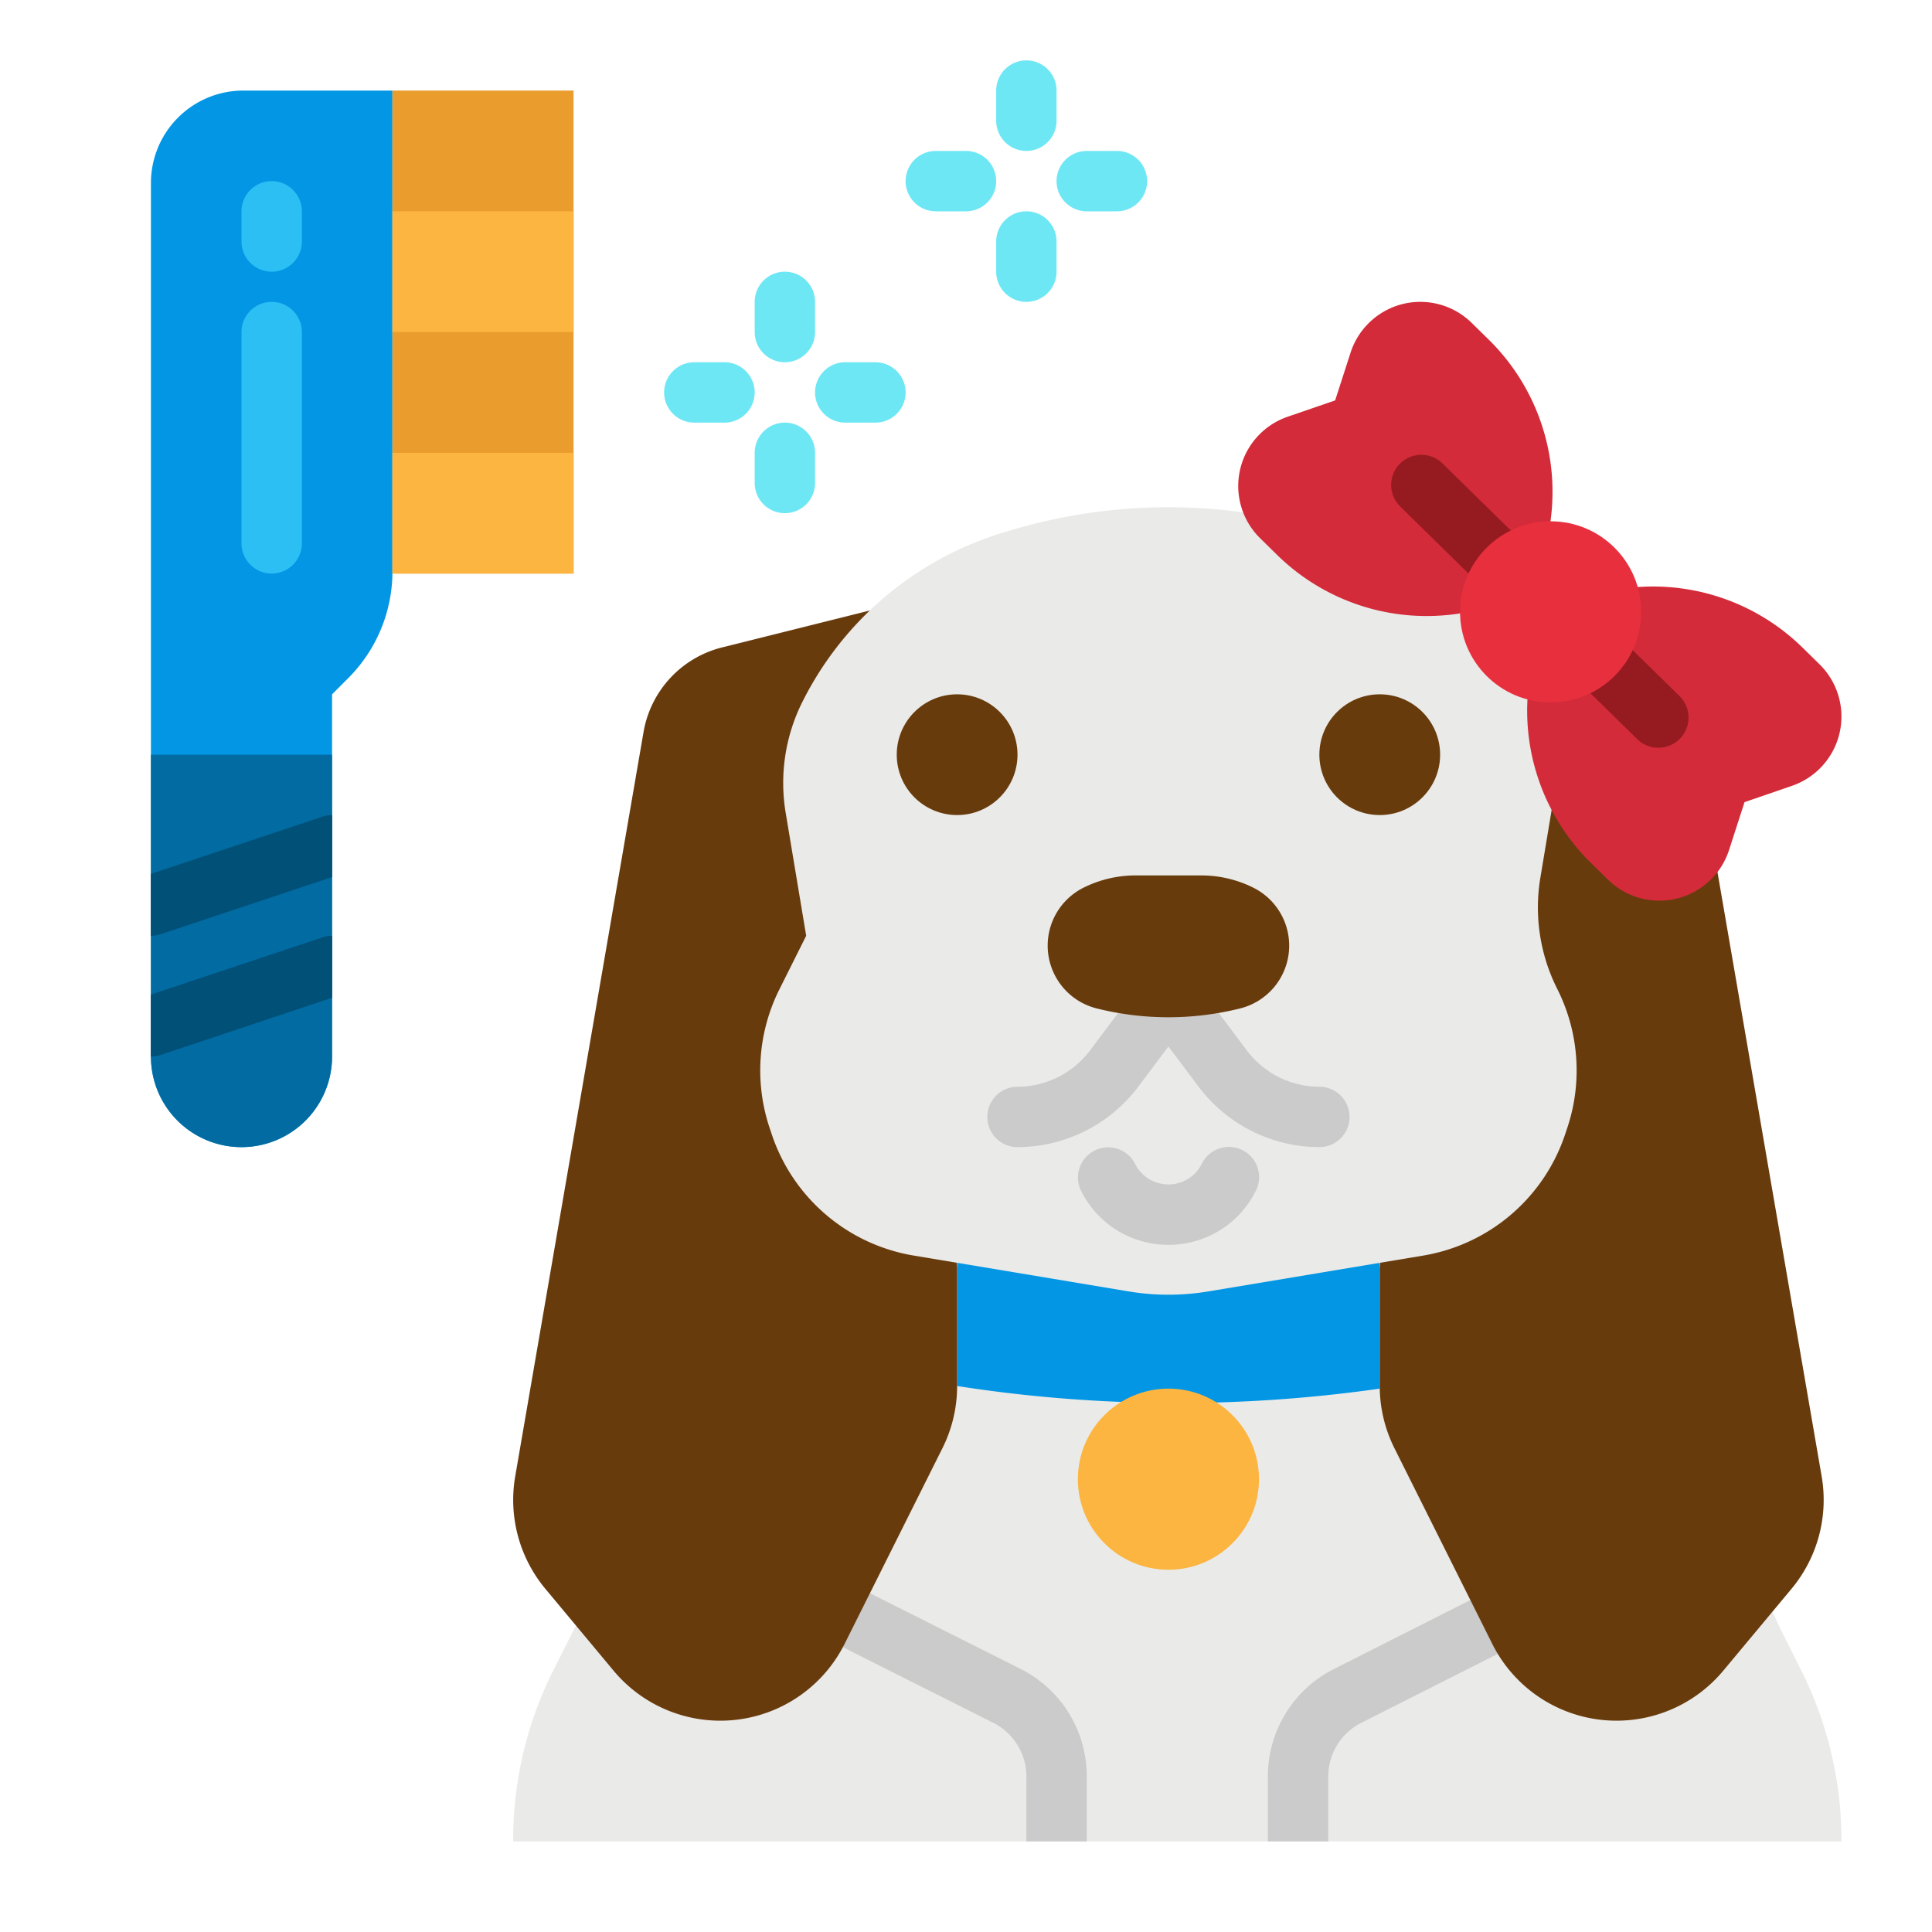
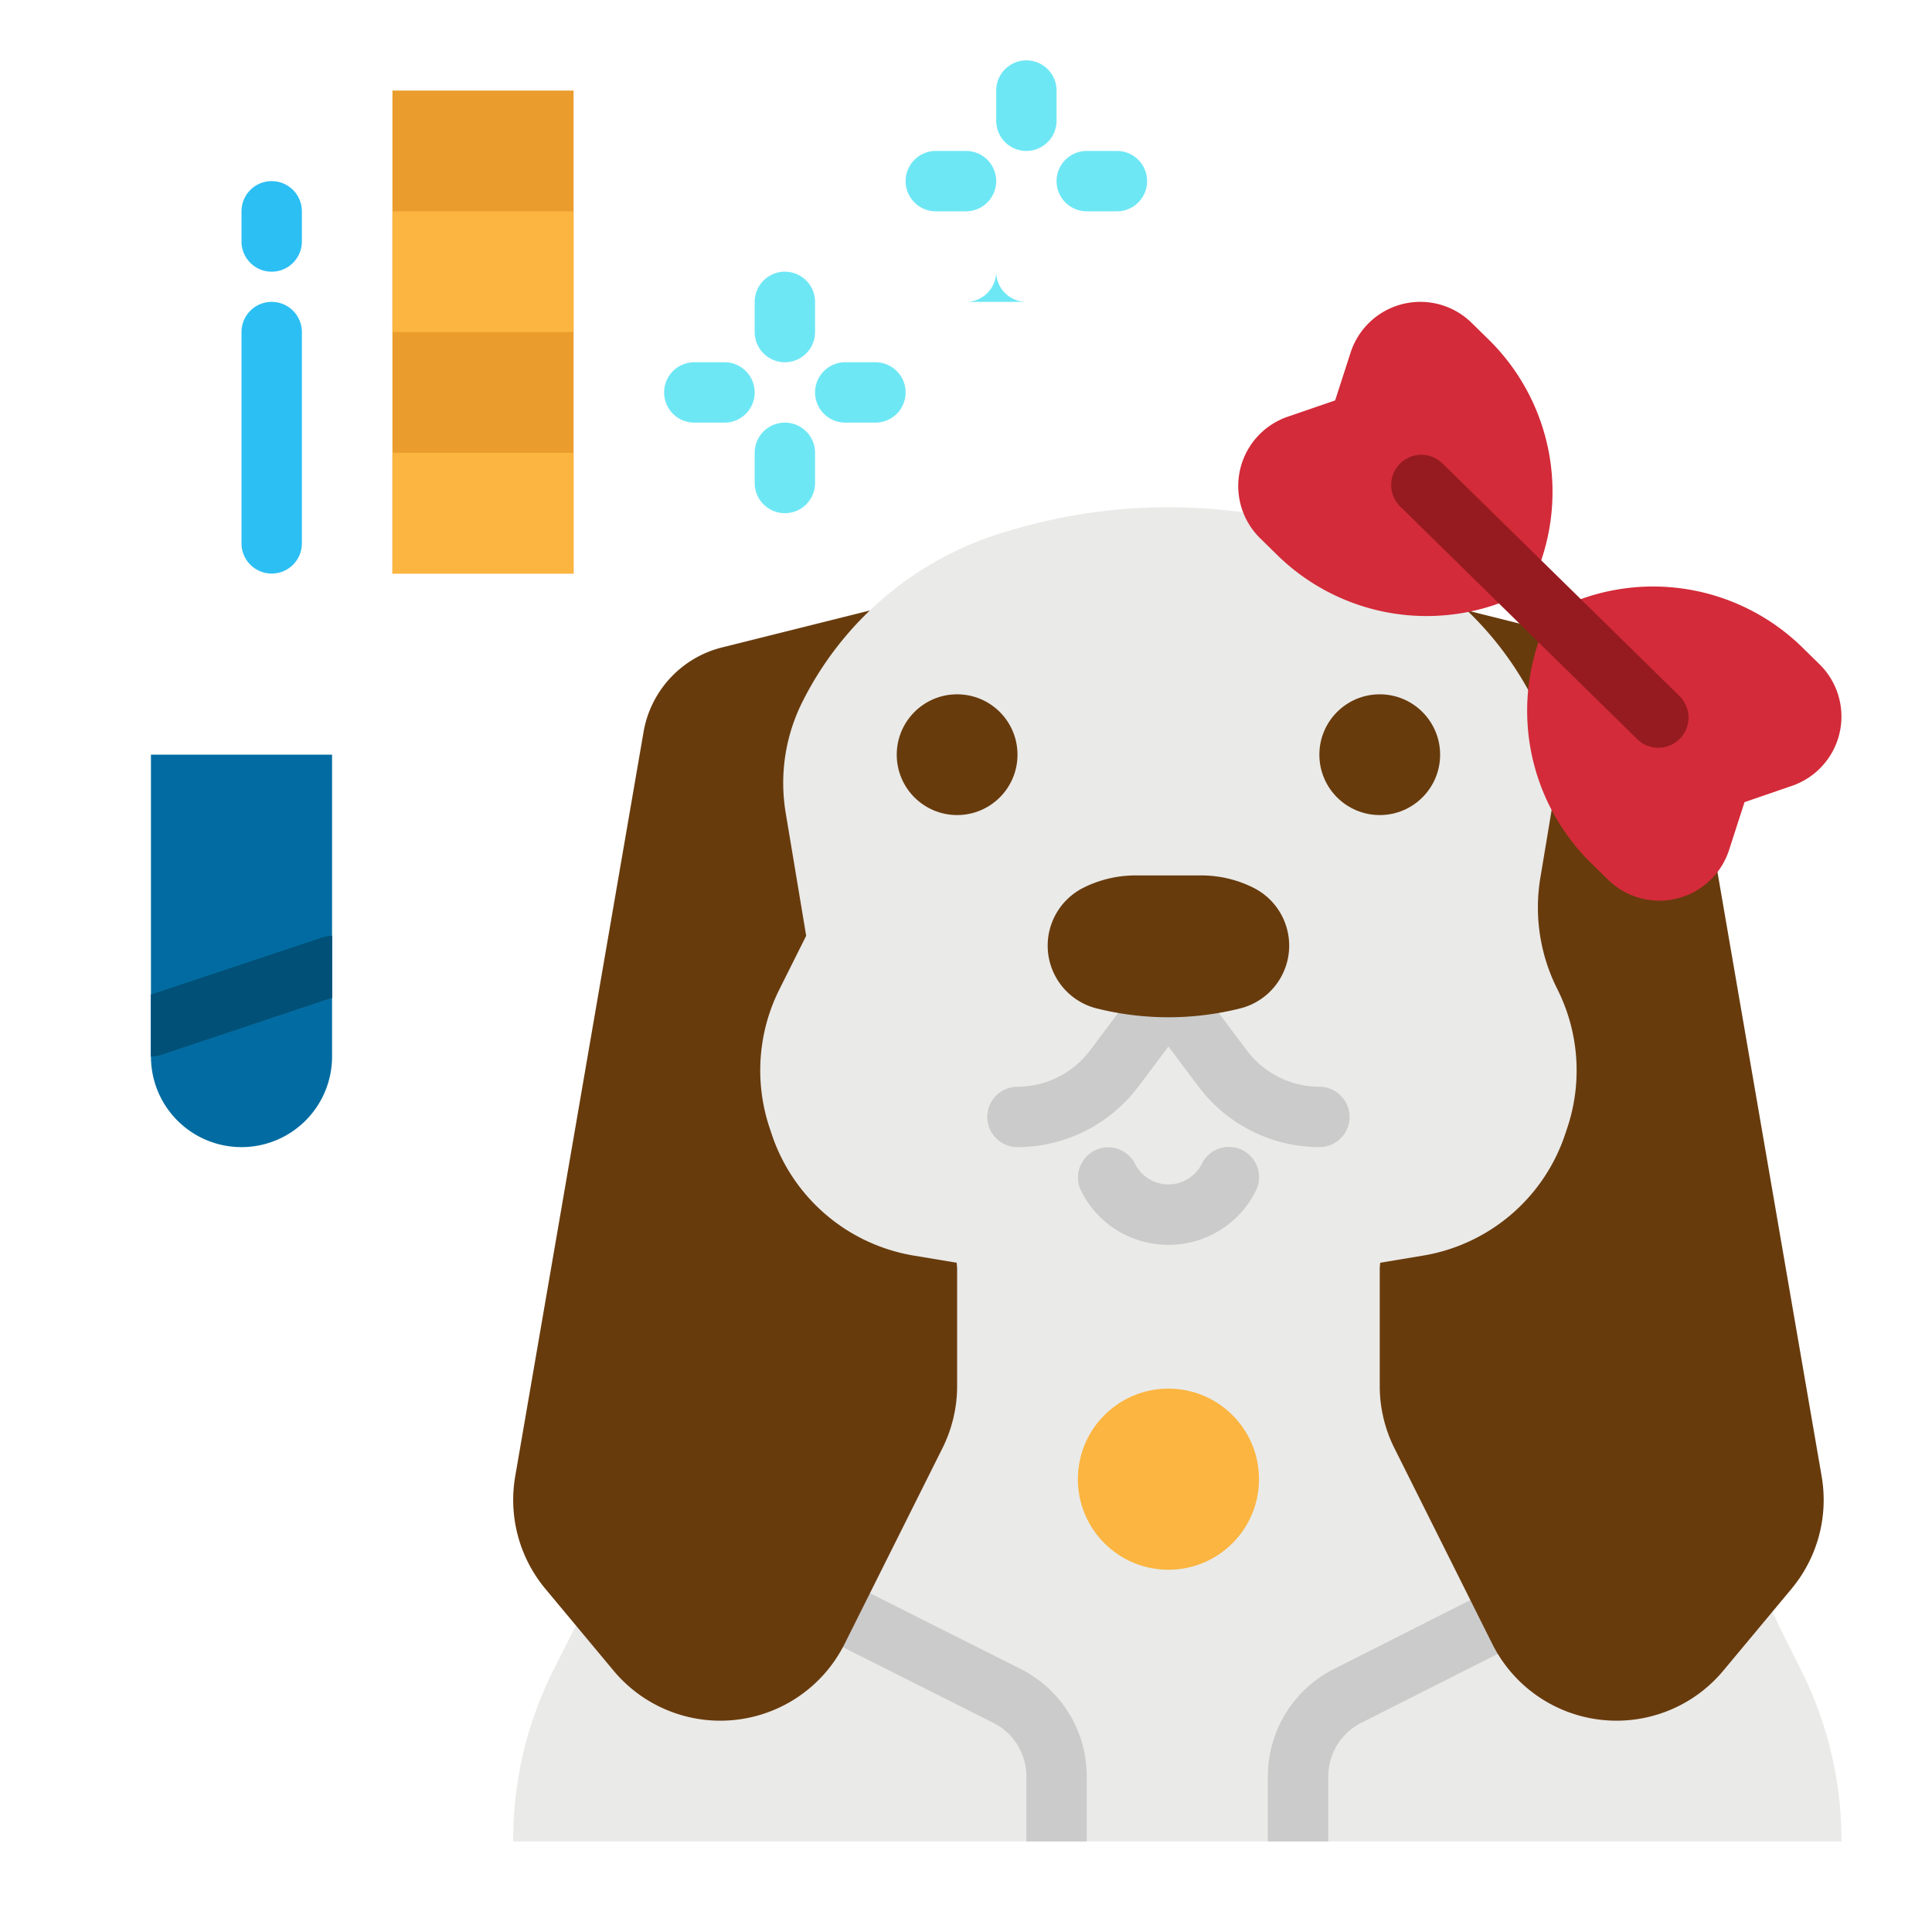
<svg xmlns="http://www.w3.org/2000/svg" height="512" viewBox="0 0 512 512" width="512">
  <g id="flat">
    <path d="m472 432 5.435 10.869a100.077 100.077 0 0 1 10.565 44.756v.375h-352a100.078 100.078 0 0 1 10.684-45.438l5.316-10.562 67.891-115.056h197.932z" fill="#eaeae8" />
    <path d="m272 488v-17.167a15.914 15.914 0 0 0 -8.845-14.312l-41.745-20.987a8 8 0 1 1 7.186-14.3l41.73 20.98a31.818 31.818 0 0 1 17.674 28.619v17.167z" fill="#cbcbcb" />
    <path d="m336 488v-17.167a31.825 31.825 0 0 1 17.689-28.622l45.26-22.869a8 8 0 0 1 7.216 14.281l-45.29 22.884a15.924 15.924 0 0 0 -8.875 14.326v17.167z" fill="#cbcbcb" />
-     <path d="m365.647 368a379.594 379.594 0 0 1 -111.9-.676l-.1-.016v-33.308l112-2z" fill="#0296e5" />
    <path d="m381.647 160 46.3 11.575a28 28 0 0 1 20.8 22.406l34.01 197.258a36.818 36.818 0 0 1 -8 29.827l-18.072 21.686a36.821 36.821 0 0 1 -28.285 13.248 36.819 36.819 0 0 1 -32.932-20.353l-25.936-51.873a36.821 36.821 0 0 1 -3.887-16.466v-31.308z" fill="#683b0d" />
    <path d="m237.647 160-46.3 11.575a28 28 0 0 0 -20.8 22.406l-34.01 197.258a36.818 36.818 0 0 0 8 29.827l18.072 21.686a36.82 36.82 0 0 0 28.283 13.248 36.817 36.817 0 0 0 32.931-20.353l25.937-51.873a36.821 36.821 0 0 0 3.887-16.466v-31.308z" fill="#683b0d" />
    <path d="m320.168 342.246 56.972-9.5a48 48 0 0 0 37.646-32.168l.574-1.721a48 48 0 0 0 -2.605-36.645l-.128-.256a48 48 0 0 1 -4.414-29.357l2.868-17.208a48 48 0 0 0 -4.415-29.357l-.015-.031a88 88 0 0 0 -53.423-44.934l-1.628-.488a146 146 0 0 0 -83.906 0l-1.628.488a88 88 0 0 0 -53.423 44.934l-.016.031a48 48 0 0 0 -4.414 29.357l5.434 32.6-7.109 14.217a48 48 0 0 0 -2.6 36.645l.574 1.721a48 48 0 0 0 37.646 32.168l56.971 9.5a64 64 0 0 0 21.039.004z" fill="#eaeae8" />
    <circle cx="253.647" cy="200" fill="#683b0d" r="16" />
    <circle cx="365.647" cy="200" fill="#683b0d" r="16" />
    <path d="m349.647 304a40.191 40.191 0 0 1 -32-16l-8-10.667-8 10.667a40.191 40.191 0 0 1 -32 16 8 8 0 1 1 0-16 24.116 24.116 0 0 0 19.2-9.6l14.4-19.2a8 8 0 0 1 12.8 0l14.4 19.2a24.116 24.116 0 0 0 19.2 9.6 8 8 0 0 1 0 16z" fill="#cbcbcb" />
    <path d="m309.647 329.889a25.747 25.747 0 0 1 -23.155-14.311 8 8 0 0 1 14.31-7.156 9.889 9.889 0 0 0 17.69 0 8 8 0 1 1 14.31 7.156 25.747 25.747 0 0 1 -23.155 14.311z" fill="#cbcbcb" />
    <circle cx="309.647" cy="392" fill="#fbb540" r="24" />
-     <path d="m64.492 24a24.491 24.491 0 0 0 -24.492 24.492v231.508a24 24 0 0 0 24 24 24 24 0 0 0 24-24v-96l4.284-4.284a40 40 0 0 0 11.716-28.285v-127.431z" fill="#0296e5" />
    <path d="m104 24h48v128h-48z" fill="#ea9d2d" />
    <path d="m104 56h48v32h-48z" fill="#fbb540" />
    <path d="m104 120h48v32h-48z" fill="#fbb540" />
    <path d="m72 72a8 8 0 0 1 -8-8v-8a8 8 0 0 1 16 0v8a8 8 0 0 1 -8 8z" fill="#2cbff4" />
    <path d="m72 152a8 8 0 0 1 -8-8v-56a8 8 0 0 1 16 0v56a8 8 0 0 1 -8 8z" fill="#2cbff4" />
    <path d="m333.7 115.2a19.418 19.418 0 0 1 7.545-4.762l12.582-4.326 4.089-12.661a19.426 19.426 0 0 1 4.62-7.633 19.416 19.416 0 0 1 27.464-.259l4.494 4.41a56.552 56.552 0 0 1 12.575 62.149l-1.848 4.425-4.388 1.929a56.551 56.551 0 0 1 -62.374-11.406l-4.494-4.411a19.415 19.415 0 0 1 -.265-27.455z" fill="#d32b39" />
    <path d="m453.606 232.872a19.409 19.409 0 0 0 4.619-7.633l4.089-12.661 12.582-4.325a19.415 19.415 0 0 0 7.545-4.762 19.417 19.417 0 0 0 -.257-27.458l-4.494-4.41a56.551 56.551 0 0 0 -62.374-11.407l-4.389 1.93-1.847 4.424a56.551 56.551 0 0 0 12.574 62.149l4.494 4.411a19.416 19.416 0 0 0 27.458-.258z" fill="#d32b39" />
    <path d="m439.475 198.164a7.973 7.973 0 0 1 -5.6-2.29l-62.807-61.64a8 8 0 0 1 11.207-11.42l62.807 61.64a8 8 0 0 1 -5.6 13.71z" fill="#961b20" />
-     <circle cx="410.927" cy="162.146" fill="#e82f3e" r="24" />
    <path d="m40 200h48v80a24 24 0 0 1 -24 24 24 24 0 0 1 -24-24z" fill="#026ca2" />
-     <path d="m88 216v16.43l-45.47 15.16a7.973 7.973 0 0 1 -2.53.41v-16.43l45.47-15.16a7.973 7.973 0 0 1 2.53-.41z" fill="#026ca2" />
    <path d="m88 248v16.43l-45.47 15.16a7.973 7.973 0 0 1 -2.53.41v-16.43l45.47-15.16a7.973 7.973 0 0 1 2.53-.41z" fill="#026ca2" />
-     <path d="m88 216v16.43l-45.47 15.16a7.973 7.973 0 0 1 -2.53.41v-16.43l45.47-15.16a7.973 7.973 0 0 1 2.53-.41z" fill="#015078" />
    <path d="m88 248v16.43l-45.47 15.16a7.973 7.973 0 0 1 -2.53.41v-16.43l45.47-15.16a7.973 7.973 0 0 1 2.53-.41z" fill="#015078" />
    <g fill="#6ee7f5">
      <path d="m208 96a8 8 0 0 1 -8-8v-8a8 8 0 0 1 16 0v8a8 8 0 0 1 -8 8z" />
      <path d="m192 112h-8a8 8 0 0 1 0-16h8a8 8 0 0 1 0 16z" />
      <path d="m232 112h-8a8 8 0 0 1 0-16h8a8 8 0 0 1 0 16z" />
      <path d="m208 136a8 8 0 0 1 -8-8v-8a8 8 0 0 1 16 0v8a8 8 0 0 1 -8 8z" />
      <path d="m272 40a8 8 0 0 1 -8-8v-8a8 8 0 0 1 16 0v8a8 8 0 0 1 -8 8z" />
      <path d="m256 56h-8a8 8 0 0 1 0-16h8a8 8 0 0 1 0 16z" />
      <path d="m296 56h-8a8 8 0 0 1 0-16h8a8 8 0 0 1 0 16z" />
-       <path d="m272 80a8 8 0 0 1 -8-8v-8a8 8 0 0 1 16 0v8a8 8 0 0 1 -8 8z" />
+       <path d="m272 80a8 8 0 0 1 -8-8v-8v8a8 8 0 0 1 -8 8z" />
    </g>
    <path d="m277.647 250.6a17.158 17.158 0 0 1 9.484-15.346 30.853 30.853 0 0 1 13.8-3.258h17.43a30.846 30.846 0 0 1 13.8 3.258 17.157 17.157 0 0 1 9.485 15.346 17.157 17.157 0 0 1 -13 16.645 78.364 78.364 0 0 1 -38.008 0 17.157 17.157 0 0 1 -12.991-16.645z" fill="#683b0d" />
  </g>
</svg>